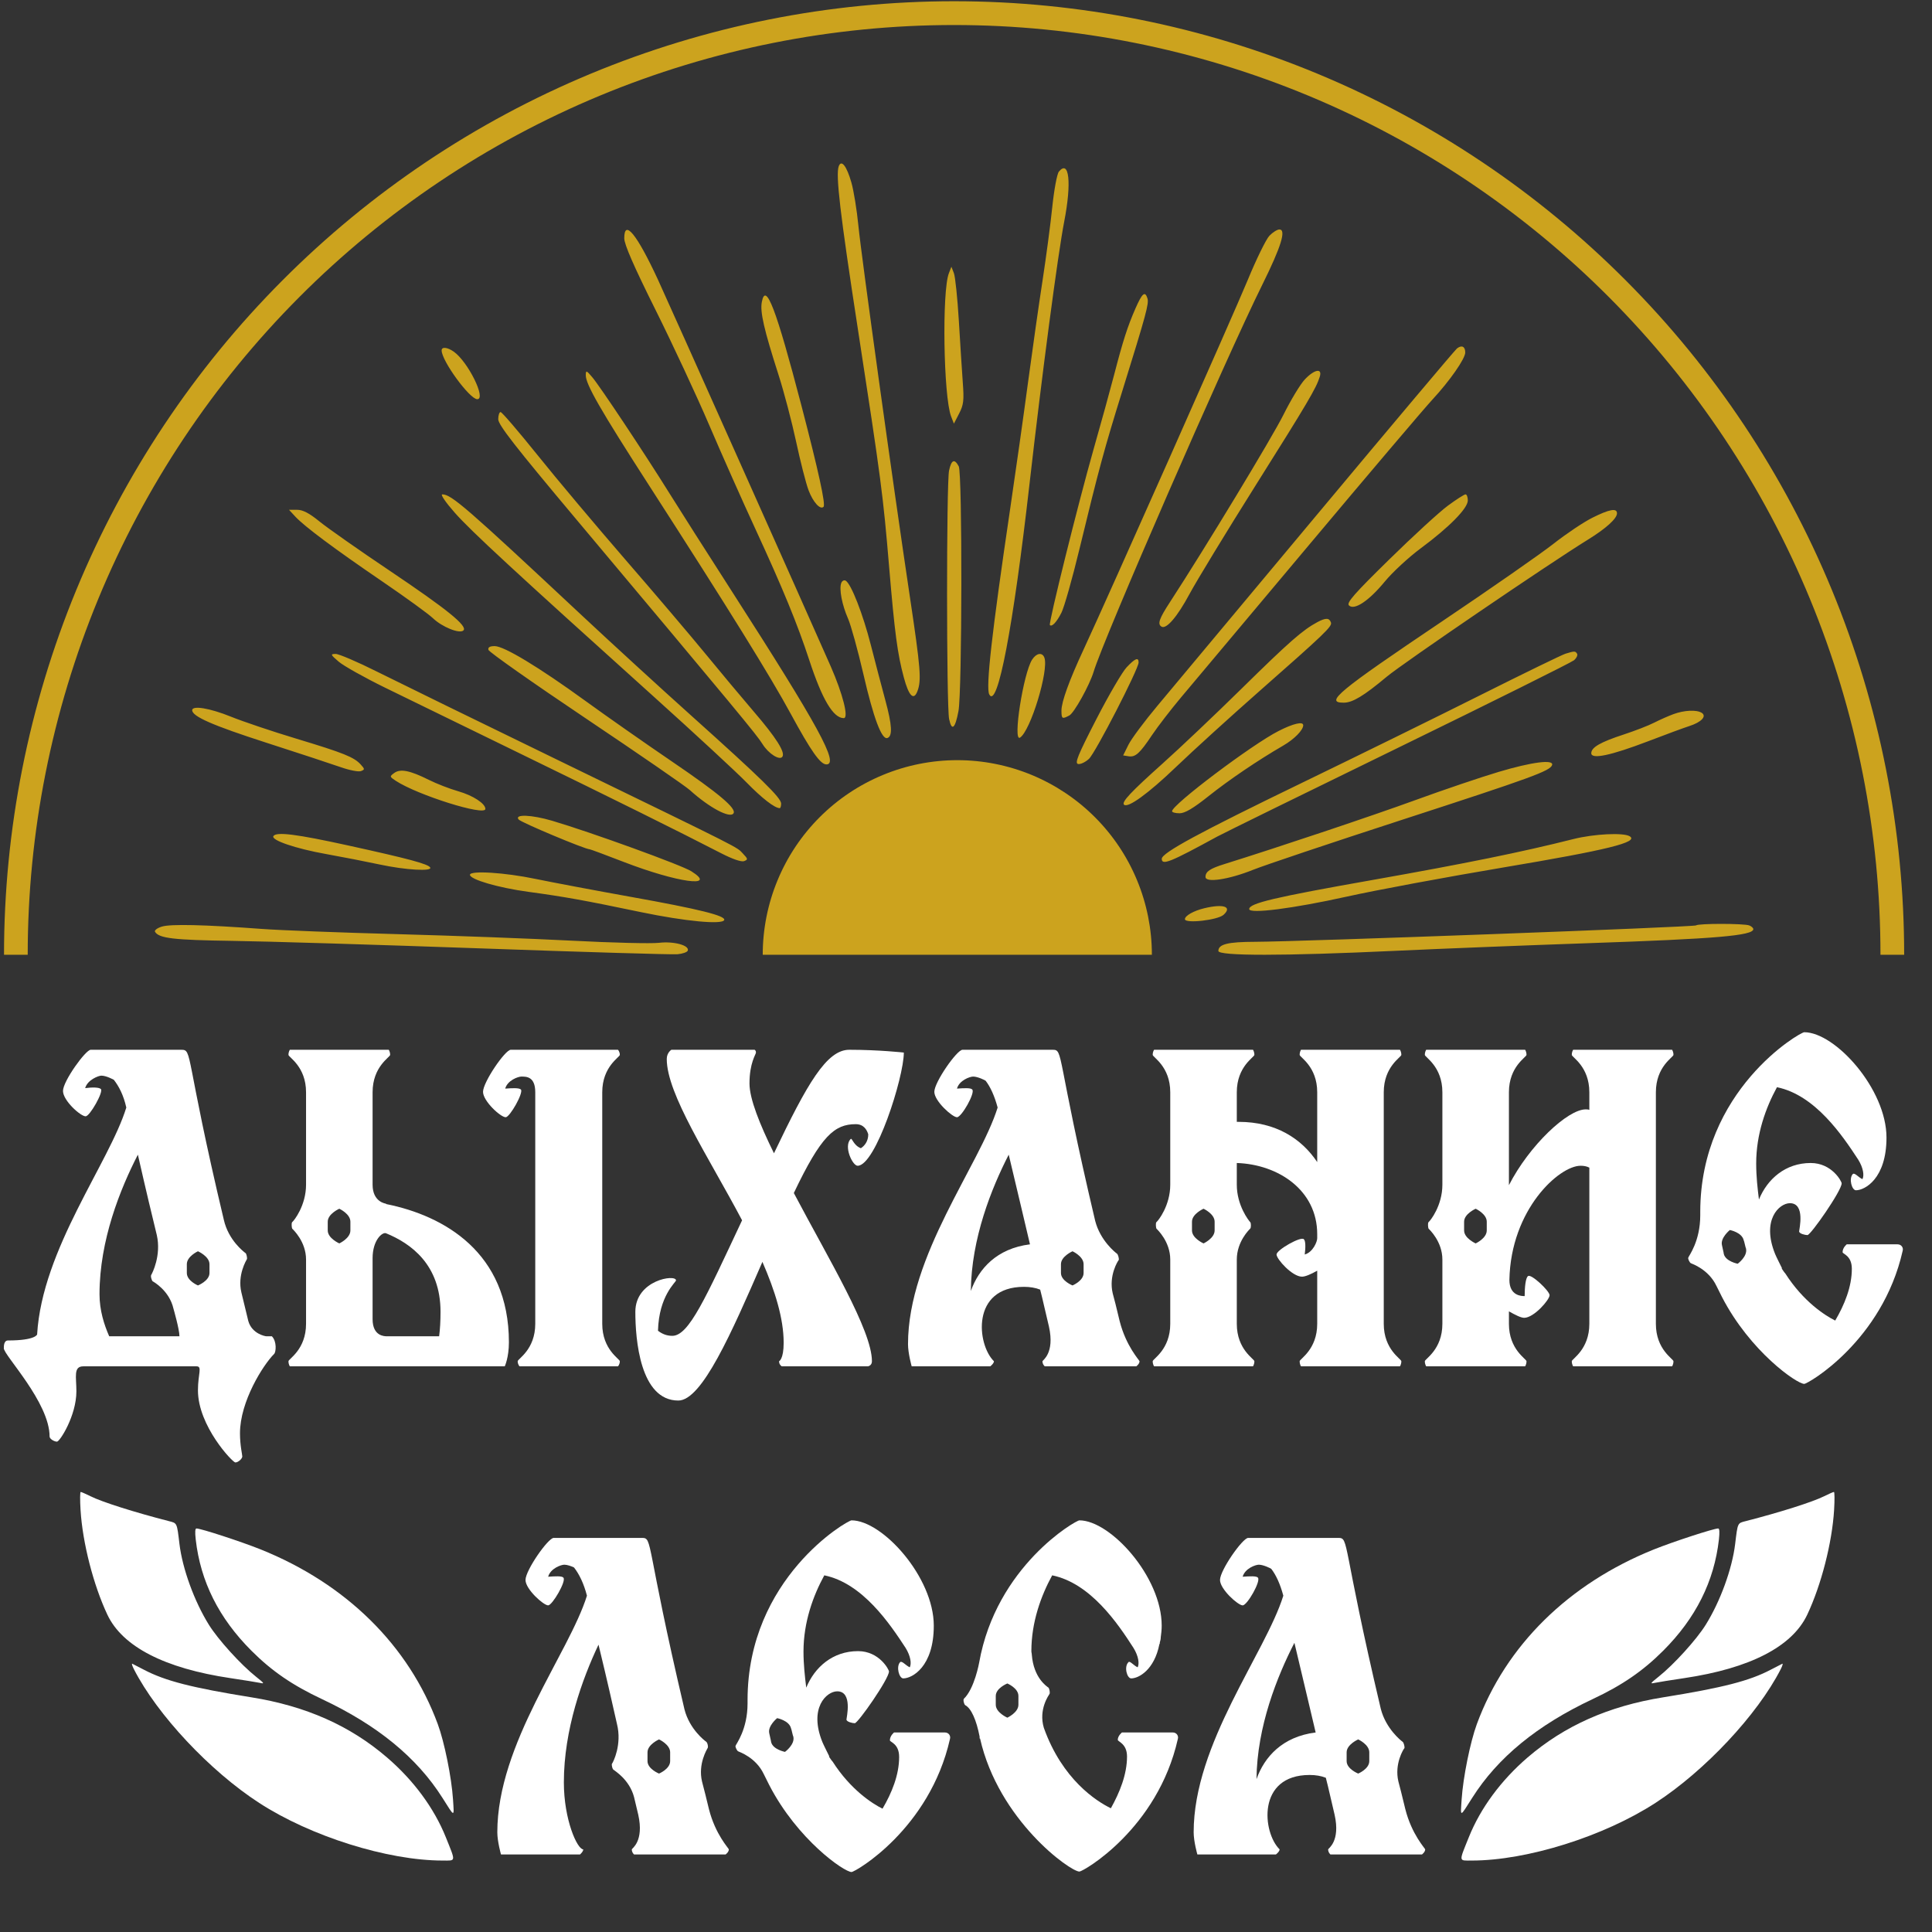
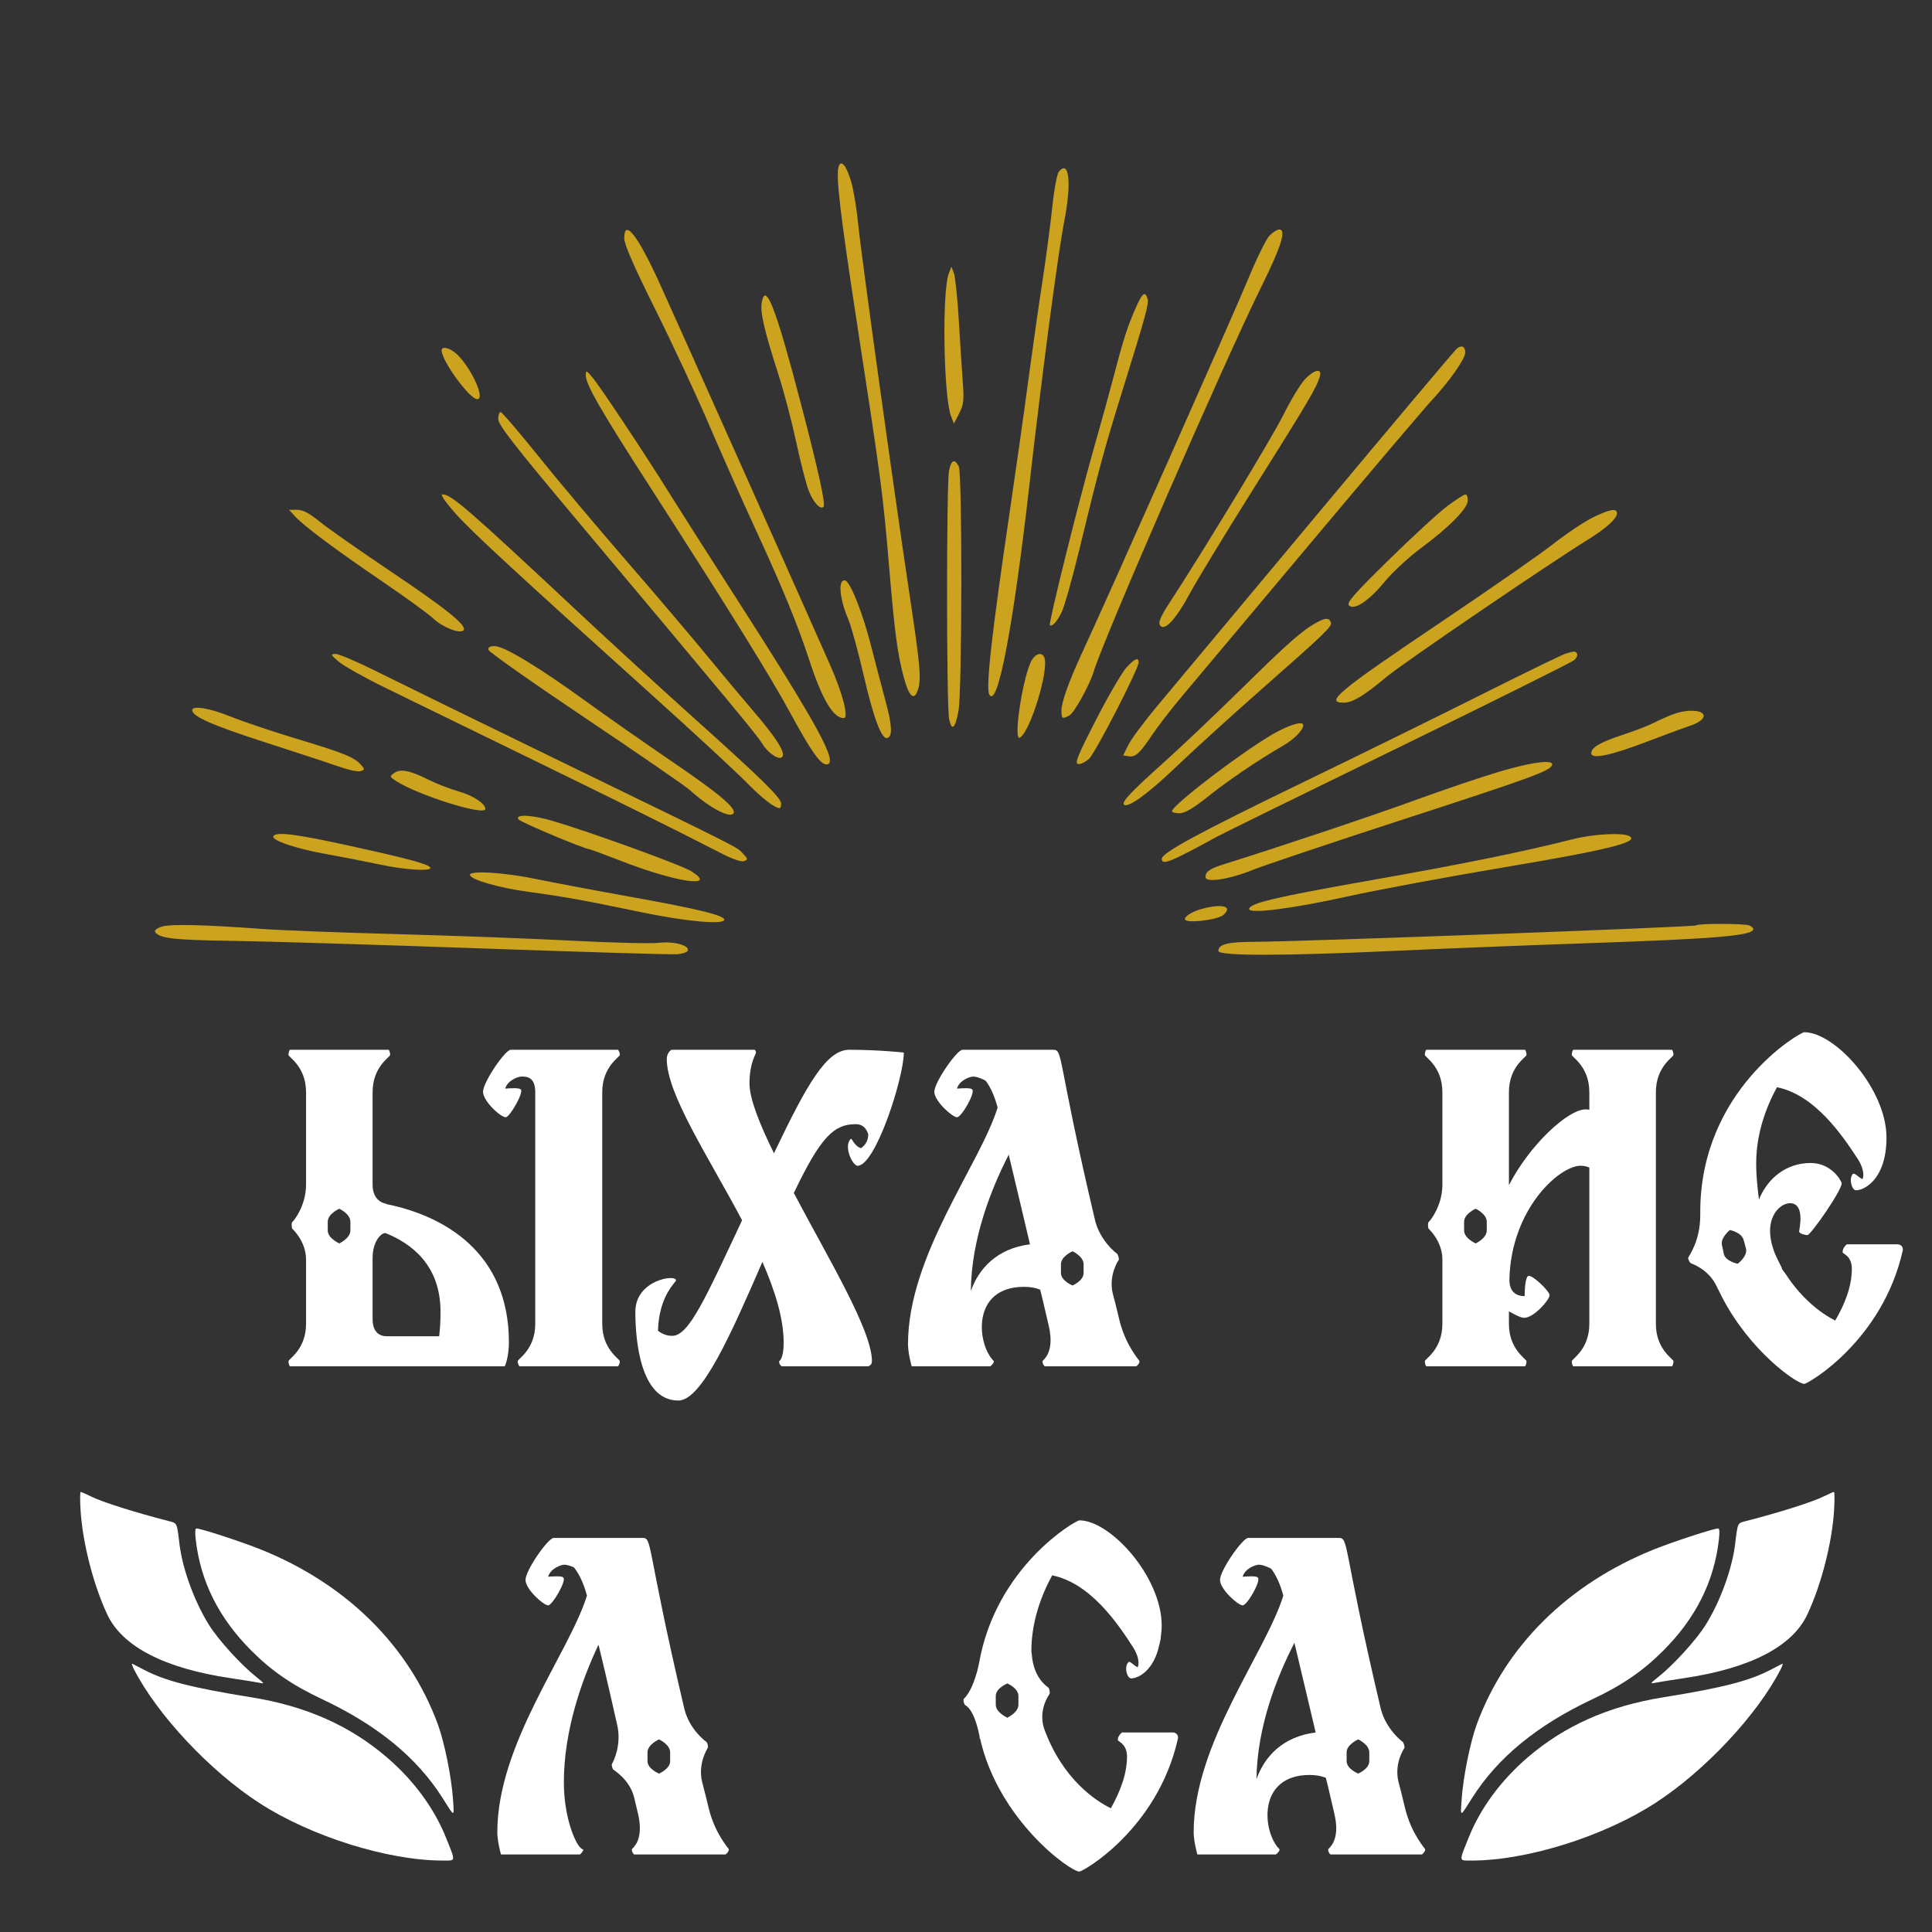
<svg xmlns="http://www.w3.org/2000/svg" width="61" height="61" viewBox="0 0 61 61" fill="none">
  <rect x="0" y="0" width="61" height="61" fill="#333333" stroke="none" />
-   <path d="M8.584 42.191C8.745 42.352 8.715 42.688 8.657 42.746C8.307 43.096 7.577 44.249 7.577 45.255C7.577 45.635 7.65 45.927 7.65 45.985C7.65 46.058 7.519 46.175 7.431 46.175C7.344 46.175 6.25 45.022 6.25 43.899C6.25 43.373 6.395 43.14 6.206 43.14H2.631C2.31 43.14 2.412 43.475 2.412 43.928C2.412 44.701 1.887 45.518 1.799 45.518C1.712 45.518 1.566 45.431 1.566 45.358C1.566 44.278 0.121 42.79 0.121 42.571C0.121 42.498 0.121 42.323 0.253 42.323C1.128 42.323 1.172 42.133 1.172 42.133C1.332 39.434 3.448 36.72 3.988 34.969C3.9 34.575 3.754 34.298 3.594 34.093C3.594 34.093 3.361 33.962 3.2 33.962C3.112 33.962 2.762 34.093 2.689 34.356C2.908 34.327 3.127 34.327 3.185 34.385C3.273 34.473 2.835 35.246 2.704 35.246C2.543 35.246 1.989 34.75 1.989 34.444C1.989 34.137 2.704 33.145 2.864 33.145H5.724C6.089 33.145 5.826 33.291 7.067 38.514C7.213 39.157 7.694 39.521 7.752 39.565C7.782 39.58 7.811 39.725 7.796 39.755C7.782 39.784 7.49 40.251 7.621 40.805C7.621 40.805 7.796 41.52 7.84 41.71C7.957 42.118 8.38 42.191 8.409 42.191H8.584ZM3.448 42.191H5.666C5.666 41.972 5.476 41.316 5.476 41.316C5.345 40.747 4.849 40.47 4.82 40.455C4.79 40.426 4.747 40.295 4.776 40.251C4.805 40.207 5.097 39.638 4.951 38.996C4.805 38.398 4.615 37.61 4.353 36.457C3.798 37.537 3.142 39.157 3.142 40.864C3.142 41.374 3.288 41.827 3.448 42.191ZM6.614 40.193V39.915C6.614 39.667 6.25 39.507 6.25 39.507C6.25 39.507 5.899 39.667 5.899 39.915V40.193C5.899 40.441 6.25 40.586 6.25 40.586C6.25 40.586 6.614 40.441 6.614 40.193Z" fill="white" />
  <path d="M19.015 41.797C19.015 42.614 19.57 42.906 19.57 42.979C19.57 43.081 19.511 43.14 19.511 43.14H16.404C16.404 43.14 16.345 43.081 16.345 42.979C16.345 42.906 16.9 42.614 16.9 41.797V34.487C16.9 33.991 16.622 33.991 16.462 33.991C16.36 33.991 16.024 34.108 15.951 34.371C16.17 34.356 16.389 34.342 16.447 34.4C16.535 34.502 16.097 35.275 15.966 35.275C15.805 35.275 15.251 34.765 15.251 34.473C15.251 34.166 15.951 33.145 16.126 33.145H19.511C19.511 33.145 19.57 33.203 19.57 33.306C19.57 33.379 19.015 33.67 19.015 34.487V41.797ZM12.201 38.018C14.011 38.383 16.068 39.536 16.068 42.381C16.068 42.863 15.937 43.14 15.937 43.14H9.152C9.152 43.14 9.108 43.081 9.108 42.979C9.108 42.906 9.663 42.614 9.663 41.797V39.769C9.663 39.2 9.254 38.821 9.225 38.792C9.21 38.763 9.196 38.617 9.225 38.587C9.283 38.544 9.663 38.062 9.663 37.406V34.487C9.663 33.67 9.108 33.379 9.108 33.306C9.108 33.203 9.152 33.145 9.152 33.145H12.274C12.274 33.145 12.318 33.203 12.318 33.306C12.318 33.379 11.764 33.67 11.764 34.487V37.406C11.764 37.96 12.187 38.004 12.187 38.004C12.187 38.004 12.187 38.018 12.201 38.018ZM11.063 38.85V38.573C11.063 38.325 10.713 38.164 10.713 38.164C10.713 38.164 10.348 38.325 10.348 38.573V38.85C10.348 39.098 10.713 39.259 10.713 39.259C10.713 39.259 11.063 39.098 11.063 38.85ZM13.865 42.191C13.894 41.972 13.909 41.71 13.909 41.418C13.909 39.93 12.975 39.259 12.187 38.938C12.07 38.894 11.764 39.157 11.764 39.725V41.651C11.764 42.191 12.143 42.191 12.216 42.191H13.865Z" fill="white" />
  <path d="M27.02 35.494C26.348 35.494 25.925 35.859 25.064 37.668C26.173 39.769 27.53 42.002 27.53 42.979C27.53 43.125 27.399 43.14 27.399 43.14H24.685C24.685 43.14 24.598 43.096 24.598 42.979C24.598 42.979 24.743 42.921 24.743 42.396C24.743 41.622 24.466 40.747 24.072 39.842C23.095 42.089 22.161 44.22 21.417 44.22C20.206 44.22 20.06 42.279 20.06 41.418C20.06 40.411 21.344 40.222 21.344 40.426C21.344 40.484 20.804 40.907 20.775 42.016C20.906 42.118 21.052 42.177 21.227 42.177C21.752 42.177 22.278 40.98 23.43 38.529C22.365 36.516 21.052 34.546 21.052 33.437C21.052 33.233 21.198 33.145 21.198 33.145H23.824C23.824 33.145 23.868 33.16 23.868 33.233C23.868 33.291 23.664 33.554 23.664 34.21C23.664 34.692 23.985 35.494 24.437 36.413C25.488 34.21 26.1 33.145 26.815 33.145C27.749 33.145 28.537 33.233 28.537 33.233C28.537 34.02 27.647 36.807 27.078 36.807C26.918 36.807 26.626 36.194 26.859 35.961C26.903 35.917 26.947 36.165 27.18 36.253C27.297 36.18 27.414 36.034 27.414 35.815C27.37 35.669 27.268 35.494 27.02 35.494Z" fill="white" />
  <path d="M35.351 41.71C35.555 42.512 35.979 42.95 35.979 42.979C35.979 43.067 35.876 43.14 35.876 43.14H32.987C32.987 43.14 32.914 43.081 32.914 42.979C32.914 42.95 33.308 42.731 33.119 41.885C33.002 41.404 32.929 41.053 32.842 40.718C32.696 40.659 32.52 40.63 32.331 40.63C30.653 40.63 30.843 42.454 31.382 42.979C31.382 43.052 31.266 43.14 31.266 43.14H28.785C28.785 43.14 28.669 42.731 28.669 42.44C28.669 39.638 30.93 36.793 31.499 34.969C31.397 34.59 31.266 34.312 31.12 34.123C31.105 34.108 30.872 33.991 30.726 33.991C30.624 33.991 30.288 34.108 30.215 34.371C30.434 34.356 30.653 34.342 30.697 34.4C30.799 34.502 30.361 35.275 30.215 35.275C30.069 35.275 29.5 34.765 29.5 34.473C29.5 34.166 30.215 33.145 30.39 33.145H33.236C33.586 33.145 33.338 33.291 34.578 38.544C34.738 39.171 35.22 39.55 35.264 39.58C35.307 39.609 35.337 39.755 35.322 39.784C35.293 39.813 35.001 40.28 35.132 40.834L35.22 41.17C35.264 41.345 35.307 41.52 35.351 41.71ZM30.653 40.761C30.901 40.061 31.47 39.419 32.52 39.288C32.375 38.66 32.17 37.814 31.849 36.457C31.309 37.508 30.668 39.098 30.653 40.761ZM34.213 40.193V39.915C34.213 39.667 33.863 39.507 33.863 39.507C33.863 39.507 33.498 39.667 33.498 39.915V40.193C33.498 40.441 33.863 40.586 33.863 40.586C33.863 40.586 34.213 40.441 34.213 40.193Z" fill="white" />
-   <path d="M43.69 41.797C43.69 42.614 44.245 42.906 44.245 42.979C44.245 43.081 44.201 43.14 44.201 43.14H41.078C41.078 43.14 41.035 43.081 41.035 42.979C41.035 42.906 41.589 42.614 41.589 41.797V40.12C41.385 40.236 41.21 40.309 41.108 40.309C40.801 40.309 40.305 39.755 40.305 39.609C40.305 39.463 41.079 39.025 41.166 39.127C41.224 39.171 41.224 39.39 41.195 39.609C41.458 39.536 41.589 39.2 41.589 39.098V38.967C41.589 37.581 40.364 36.764 39.05 36.72V37.406C39.05 38.062 39.43 38.544 39.474 38.587C39.503 38.617 39.503 38.763 39.474 38.792C39.444 38.821 39.05 39.2 39.05 39.769V41.797C39.05 42.614 39.605 42.906 39.605 42.979C39.605 43.081 39.561 43.14 39.561 43.14H36.439C36.439 43.14 36.395 43.081 36.395 42.979C36.395 42.906 36.949 42.614 36.949 41.797V39.769C36.949 39.2 36.541 38.821 36.512 38.792C36.497 38.763 36.482 38.617 36.512 38.587C36.57 38.544 36.949 38.062 36.949 37.406V34.487C36.949 33.67 36.395 33.379 36.395 33.306C36.395 33.203 36.439 33.145 36.439 33.145H39.561C39.561 33.145 39.605 33.203 39.605 33.306C39.605 33.379 39.05 33.67 39.05 34.487V35.421C39.08 35.421 39.094 35.421 39.109 35.421C40.276 35.421 41.093 35.947 41.589 36.691V34.487C41.589 33.67 41.035 33.379 41.035 33.306C41.035 33.203 41.078 33.145 41.078 33.145H44.201C44.201 33.145 44.245 33.203 44.245 33.306C44.245 33.379 43.69 33.67 43.69 34.487V41.797ZM38.35 38.85V38.573C38.35 38.325 38 38.164 38 38.164C38 38.164 37.635 38.325 37.635 38.573V38.85C37.635 39.098 38 39.259 38 39.259C38 39.259 38.35 39.098 38.35 38.85Z" fill="white" />
  <path d="M52.282 34.487V41.797C52.282 42.614 52.837 42.906 52.837 42.979C52.837 43.081 52.793 43.14 52.793 43.14H49.671C49.671 43.14 49.627 43.081 49.627 42.979C49.627 42.906 50.181 42.614 50.181 41.797V36.866C50.094 36.822 50.006 36.807 49.904 36.807C49.233 36.807 47.701 38.179 47.657 40.411C47.657 40.922 48.051 40.922 48.139 40.922C48.139 40.645 48.168 40.353 48.241 40.295C48.328 40.193 48.926 40.761 48.926 40.893C48.926 41.039 48.43 41.608 48.124 41.608C48.022 41.608 47.847 41.52 47.642 41.404V41.797C47.642 42.614 48.197 42.906 48.197 42.979C48.197 43.081 48.153 43.14 48.153 43.14H45.031C45.031 43.14 44.987 43.081 44.987 42.979C44.987 42.906 45.541 42.614 45.541 41.797V39.769C45.541 39.2 45.133 38.821 45.104 38.792C45.089 38.763 45.075 38.617 45.104 38.587C45.162 38.544 45.541 38.062 45.541 37.406V34.487C45.541 33.67 44.987 33.379 44.987 33.306C44.987 33.203 45.031 33.145 45.031 33.145H48.153C48.153 33.145 48.197 33.203 48.197 33.306C48.197 33.379 47.642 33.67 47.642 34.487V37.42C48.285 36.165 49.496 35.027 50.065 35.027C50.108 35.027 50.138 35.027 50.181 35.042V34.487C50.181 33.67 49.627 33.379 49.627 33.306C49.627 33.203 49.671 33.145 49.671 33.145H52.793C52.793 33.145 52.837 33.203 52.837 33.306C52.837 33.379 52.282 33.67 52.282 34.487ZM46.942 38.85V38.573C46.942 38.325 46.592 38.164 46.592 38.164C46.592 38.164 46.227 38.325 46.227 38.573V38.85C46.227 39.098 46.592 39.259 46.592 39.259C46.592 39.259 46.942 39.098 46.942 38.85Z" fill="white" />
  <path d="M58.308 39.288H59.913C60.03 39.288 60.103 39.39 60.074 39.492C59.432 42.337 57.083 43.694 56.966 43.694C56.733 43.694 55.259 42.673 54.369 40.951L54.194 40.601C53.946 40.076 53.42 39.901 53.391 39.886C53.347 39.871 53.289 39.74 53.304 39.711C53.318 39.653 53.683 39.2 53.683 38.369C53.683 38.369 53.683 38.296 53.683 38.266C53.683 34.414 56.835 32.591 56.966 32.591C57.944 32.591 59.563 34.385 59.563 35.917C59.563 37.216 58.877 37.581 58.6 37.581C58.469 37.581 58.367 37.216 58.498 37.07C58.556 37.012 58.673 37.172 58.804 37.23C58.863 37.114 58.834 36.88 58.673 36.618C58.177 35.859 57.316 34.575 56.105 34.327C55.755 34.969 55.449 35.801 55.449 36.734C55.449 37.143 55.492 37.522 55.536 37.873C55.799 37.23 56.368 36.72 57.17 36.72C57.841 36.72 58.148 37.303 58.148 37.362C58.148 37.595 57.17 38.996 57.068 38.996C56.995 38.996 56.805 38.952 56.805 38.879C56.805 38.821 57.01 37.989 56.514 37.989C56.178 37.989 55.609 38.514 56.047 39.594C56.061 39.638 56.266 40.047 56.266 40.047H56.251C56.295 40.105 56.324 40.163 56.368 40.207C56.937 41.097 57.623 41.535 57.944 41.695C58.235 41.199 58.469 40.63 58.469 40.061C58.469 39.638 58.177 39.594 58.177 39.536C58.177 39.39 58.308 39.288 58.308 39.288ZM54.865 39.901C54.865 39.901 55.186 39.667 55.127 39.419C55.113 39.404 55.069 39.171 55.054 39.157C54.996 38.908 54.617 38.836 54.617 38.836C54.617 38.836 54.31 39.084 54.369 39.317C54.369 39.332 54.427 39.565 54.427 39.594C54.486 39.828 54.865 39.901 54.865 39.901Z" fill="white" />
  <path d="M22.384 57.122C22.588 57.925 23.012 58.362 23.012 58.391C23.012 58.479 22.91 58.552 22.91 58.552H20.02C20.02 58.552 19.948 58.494 19.948 58.391C19.948 58.362 20.341 58.143 20.152 57.297C20.137 57.239 20.02 56.743 20.02 56.743C19.875 56.188 19.408 55.911 19.378 55.882C19.335 55.867 19.306 55.721 19.32 55.692C19.364 55.634 19.641 55.079 19.481 54.437C19.349 53.854 19.174 53.066 18.897 51.928C18.386 53.007 17.803 54.612 17.803 56.276C17.803 57.458 18.226 58.391 18.416 58.391C18.416 58.464 18.313 58.552 18.313 58.552H15.818C15.818 58.552 15.702 58.143 15.702 57.852C15.702 55.05 17.963 52.205 18.532 50.381C18.43 49.987 18.284 49.695 18.124 49.491C18.036 49.447 17.905 49.403 17.817 49.403C17.715 49.403 17.38 49.52 17.307 49.783C17.526 49.768 17.744 49.754 17.788 49.812C17.89 49.914 17.438 50.687 17.307 50.687C17.161 50.687 16.592 50.177 16.592 49.885C16.592 49.578 17.307 48.557 17.482 48.557H20.269C20.619 48.557 20.371 48.703 21.611 53.97C21.771 54.598 22.253 54.963 22.297 54.992C22.34 55.021 22.37 55.167 22.34 55.196C22.326 55.225 22.034 55.692 22.165 56.247C22.238 56.524 22.311 56.816 22.384 57.122ZM21.159 55.605V55.327C21.159 55.079 20.808 54.919 20.808 54.919C20.808 54.919 20.444 55.079 20.444 55.327V55.605C20.444 55.853 20.808 55.998 20.808 55.998C20.808 55.998 21.159 55.853 21.159 55.605Z" fill="white" />
-   <path d="M28.229 54.7H29.834C29.951 54.7 30.023 54.802 29.994 54.904C29.352 57.749 27.003 59.106 26.886 59.106C26.653 59.106 25.179 58.085 24.289 56.363L24.114 56.013C23.866 55.488 23.341 55.313 23.312 55.298C23.268 55.284 23.209 55.152 23.224 55.123C23.239 55.065 23.603 54.612 23.603 53.781C23.603 53.781 23.603 53.708 23.603 53.679C23.603 49.827 26.755 48.003 26.886 48.003C27.864 48.003 29.483 49.797 29.483 51.329C29.483 52.628 28.798 52.993 28.52 52.993C28.389 52.993 28.287 52.628 28.418 52.482C28.477 52.424 28.593 52.584 28.725 52.643C28.783 52.526 28.754 52.292 28.593 52.03C28.097 51.271 27.236 49.987 26.026 49.739C25.675 50.381 25.369 51.213 25.369 52.147C25.369 52.555 25.413 52.934 25.456 53.285C25.719 52.643 26.288 52.132 27.091 52.132C27.762 52.132 28.068 52.716 28.068 52.774C28.068 53.007 27.091 54.408 26.988 54.408C26.916 54.408 26.726 54.364 26.726 54.291C26.726 54.233 26.93 53.401 26.434 53.401C26.098 53.401 25.529 53.927 25.967 55.006C25.982 55.05 26.186 55.459 26.186 55.459H26.171C26.215 55.517 26.244 55.575 26.288 55.619C26.857 56.509 27.543 56.947 27.864 57.107C28.156 56.611 28.389 56.042 28.389 55.473C28.389 55.05 28.097 55.006 28.097 54.948C28.097 54.802 28.229 54.7 28.229 54.7ZM24.785 55.313C24.785 55.313 25.106 55.079 25.048 54.831C25.033 54.817 24.989 54.583 24.975 54.569C24.917 54.321 24.537 54.248 24.537 54.248C24.537 54.248 24.231 54.496 24.289 54.729C24.289 54.744 24.348 54.977 24.348 55.006C24.406 55.24 24.785 55.313 24.785 55.313Z" fill="white" />
  <path d="M37.029 54.7C37.145 54.7 37.218 54.802 37.189 54.904C36.547 57.749 34.198 59.092 34.081 59.092C33.79 59.092 31.528 57.472 30.944 54.89H30.93C30.93 54.875 30.93 54.875 30.93 54.86C30.93 54.846 30.93 54.846 30.93 54.831C30.828 54.306 30.667 53.941 30.477 53.839C30.434 53.81 30.404 53.664 30.434 53.635C30.769 53.314 30.915 52.497 30.915 52.497C31.455 49.447 33.965 48.003 34.081 48.003C35.059 48.003 36.679 49.783 36.679 51.329C36.679 51.461 36.664 51.578 36.649 51.694C36.649 51.753 36.635 51.811 36.62 51.855C36.62 51.884 36.62 51.898 36.606 51.913C36.445 52.73 35.949 52.993 35.716 52.993C35.584 52.993 35.482 52.628 35.628 52.482C35.672 52.424 35.788 52.584 35.92 52.643C35.978 52.526 35.949 52.292 35.788 52.03C35.292 51.257 34.432 49.987 33.221 49.739C32.87 50.381 32.564 51.213 32.564 52.132C32.564 52.176 32.578 52.205 32.578 52.249C32.637 52.978 33.045 53.241 33.104 53.285C33.133 53.314 33.162 53.46 33.133 53.489C33.118 53.518 32.783 53.97 32.958 54.554C33.541 56.188 34.621 56.874 35.074 57.093C35.351 56.597 35.584 56.028 35.584 55.459C35.584 55.05 35.292 54.992 35.292 54.933C35.292 54.802 35.424 54.7 35.424 54.7H37.029ZM32.155 53.825V53.547C32.155 53.299 31.805 53.153 31.805 53.153C31.805 53.153 31.44 53.299 31.44 53.547V53.825C31.44 54.072 31.805 54.233 31.805 54.233C31.805 54.233 32.155 54.072 32.155 53.825Z" fill="white" />
  <path d="M44.371 57.122C44.575 57.925 44.998 58.362 44.998 58.391C44.998 58.479 44.896 58.552 44.896 58.552H42.007C42.007 58.552 41.934 58.494 41.934 58.391C41.934 58.362 42.328 58.143 42.138 57.297C42.022 56.816 41.949 56.465 41.861 56.13C41.715 56.072 41.54 56.042 41.35 56.042C39.672 56.042 39.862 57.866 40.402 58.391C40.402 58.464 40.285 58.552 40.285 58.552H37.805C37.805 58.552 37.688 58.143 37.688 57.852C37.688 55.05 39.95 52.205 40.519 50.381C40.417 50.002 40.285 49.724 40.139 49.535C40.125 49.52 39.891 49.403 39.745 49.403C39.643 49.403 39.308 49.52 39.235 49.783C39.454 49.768 39.672 49.754 39.716 49.812C39.818 49.914 39.381 50.687 39.235 50.687C39.089 50.687 38.52 50.177 38.52 49.885C38.52 49.578 39.235 48.557 39.41 48.557H42.255C42.605 48.557 42.357 48.703 43.597 53.956C43.758 54.583 44.239 54.963 44.283 54.992C44.327 55.021 44.356 55.167 44.342 55.196C44.312 55.225 44.021 55.692 44.152 56.247L44.239 56.582C44.283 56.757 44.327 56.932 44.371 57.122ZM39.672 56.174C39.92 55.473 40.49 54.831 41.54 54.7C41.394 54.072 41.19 53.226 40.869 51.869C40.329 52.92 39.687 54.51 39.672 56.174ZM43.233 55.605V55.327C43.233 55.079 42.883 54.919 42.883 54.919C42.883 54.919 42.518 55.079 42.518 55.327V55.605C42.518 55.853 42.883 55.998 42.883 55.998C42.883 55.998 43.233 55.853 43.233 55.605Z" fill="white" />
  <path fill-rule="evenodd" clip-rule="evenodd" d="M2.543 47.673C2.606 48.709 2.948 50.042 3.39 50.981C3.866 51.99 5.196 52.676 7.279 52.985C7.691 53.046 8.105 53.113 8.2 53.133C8.36 53.168 8.352 53.154 8.085 52.941C7.603 52.558 6.888 51.77 6.596 51.301C6.136 50.562 5.761 49.533 5.666 48.748C5.585 48.071 5.595 48.094 5.332 48.027C4.242 47.747 3.218 47.422 2.859 47.242C2.709 47.168 2.569 47.106 2.548 47.106C2.526 47.106 2.524 47.362 2.543 47.673ZM6.18 48.608C6.33 49.932 6.91 51.091 7.94 52.12C8.58 52.761 9.235 53.21 10.166 53.647C11.916 54.47 13.164 55.492 13.969 56.764C14.366 57.392 14.34 57.388 14.303 56.814C14.258 56.121 14.032 55.004 13.822 54.436C12.908 51.956 10.931 50.006 8.229 48.92C7.615 48.674 6.344 48.259 6.202 48.259C6.161 48.259 6.153 48.373 6.18 48.608ZM4.228 52.703C4.964 54.141 6.623 55.913 8.184 56.925C9.813 57.982 12.241 58.744 13.978 58.744C14.402 58.744 14.395 58.803 14.075 58.005C13.706 57.089 13.06 56.212 12.22 55.49C11.051 54.485 9.661 53.868 7.941 53.591C6.054 53.287 5.215 53.072 4.542 52.718C4.368 52.626 4.204 52.542 4.177 52.53C4.151 52.519 4.174 52.596 4.228 52.703Z" fill="white" />
  <path fill-rule="evenodd" clip-rule="evenodd" d="M57.909 47.673C57.846 48.709 57.504 50.042 57.061 50.981C56.585 51.99 55.255 52.676 53.173 52.985C52.761 53.046 52.346 53.113 52.251 53.133C52.091 53.168 52.1 53.154 52.366 52.941C52.848 52.558 53.563 51.77 53.855 51.301C54.316 50.562 54.69 49.533 54.785 48.748C54.867 48.071 54.856 48.094 55.119 48.027C56.209 47.747 57.233 47.422 57.593 47.242C57.742 47.168 57.882 47.106 57.904 47.106C57.925 47.106 57.928 47.362 57.909 47.673ZM54.272 48.608C54.122 49.932 53.541 51.091 52.512 52.12C51.871 52.761 51.216 53.21 50.285 53.647C48.535 54.47 47.288 55.492 46.483 56.764C46.085 57.392 46.111 57.388 46.149 56.814C46.194 56.121 46.42 55.004 46.629 54.436C47.544 51.956 49.52 50.006 52.222 48.92C52.836 48.674 54.108 48.259 54.249 48.259C54.291 48.259 54.298 48.373 54.272 48.608ZM56.223 52.703C55.488 54.141 53.828 55.913 52.267 56.925C50.638 57.982 48.21 58.744 46.473 58.744C46.049 58.744 46.056 58.803 46.377 58.005C46.745 57.089 47.392 56.212 48.231 55.49C49.401 54.485 50.79 53.868 52.51 53.591C54.397 53.287 55.236 53.072 55.909 52.718C56.084 52.626 56.248 52.542 56.274 52.53C56.3 52.519 56.278 52.596 56.223 52.703Z" fill="white" />
-   <path d="M36.369 30.145C36.369 29.338 36.21 28.539 35.901 27.794C35.593 27.048 35.14 26.371 34.57 25.801C33.999 25.23 33.322 24.778 32.577 24.469C31.831 24.16 31.032 24.001 30.226 24.001C29.419 24.001 28.62 24.16 27.875 24.469C27.129 24.778 26.452 25.23 25.881 25.801C25.311 26.371 24.858 27.048 24.55 27.794C24.241 28.539 24.082 29.338 24.082 30.145L30.226 30.145H36.369Z" fill="#CCA31E" />
  <path fill-rule="evenodd" clip-rule="evenodd" d="M26.483 5.246C26.38 5.513 26.523 6.732 27.083 10.371C27.827 15.203 27.88 15.605 28.075 17.923C28.25 19.997 28.337 20.648 28.538 21.393C28.694 21.976 28.849 22.132 28.966 21.824C29.097 21.479 29.068 21.113 28.728 18.844C28.198 15.308 27.195 8.078 27.102 7.123C27.054 6.632 26.955 6.019 26.881 5.762C26.735 5.246 26.566 5.028 26.483 5.246ZM33.433 5.418C33.374 5.489 33.281 5.991 33.224 6.538C33.168 7.084 33.028 8.133 32.915 8.87C32.801 9.606 32.596 11.049 32.458 12.076C32.321 13.104 32.065 14.912 31.89 16.096C31.313 20 31.12 21.716 31.235 21.927C31.494 22.404 31.988 19.82 32.504 15.29C32.898 11.826 33.402 8.014 33.601 6.995C33.839 5.771 33.759 5.025 33.433 5.418ZM19.71 7.523C19.71 7.716 20.011 8.407 20.694 9.777C21.235 10.863 21.998 12.501 22.39 13.416C22.782 14.332 23.439 15.812 23.852 16.705C24.717 18.58 25.178 19.702 25.553 20.846C25.959 22.085 26.309 22.674 26.641 22.674C26.804 22.674 26.612 21.914 26.229 21.04C25.533 19.456 21.129 9.598 20.773 8.828C20.107 7.392 19.71 6.904 19.71 7.523ZM40.08 7.443C39.975 7.553 39.666 8.183 39.394 8.844C38.953 9.913 34.981 18.855 34.206 20.522C33.759 21.483 33.514 22.16 33.514 22.432C33.514 22.699 33.535 22.712 33.764 22.589C33.916 22.508 34.402 21.632 34.529 21.212C34.849 20.153 38.692 11.334 39.856 8.988C40.449 7.792 40.619 7.245 40.395 7.245C40.327 7.245 40.185 7.334 40.08 7.443ZM29.96 8.625C29.737 9.193 29.789 12.522 30.03 13.148L30.118 13.376L30.283 13.056C30.424 12.783 30.441 12.642 30.399 12.082C30.373 11.722 30.316 10.842 30.274 10.128C30.231 9.413 30.161 8.737 30.118 8.625L30.039 8.422L29.96 8.625ZM24.053 9.538C23.994 9.851 24.122 10.405 24.58 11.833C24.752 12.369 25.002 13.319 25.136 13.944C25.27 14.569 25.446 15.26 25.529 15.479C25.67 15.854 25.898 16.106 26.002 16.002C26.074 15.93 25.843 14.874 25.304 12.807C24.501 9.734 24.176 8.883 24.053 9.538ZM35.849 9.742C35.602 10.304 35.456 10.759 35.177 11.833C35.061 12.28 34.767 13.348 34.522 14.206C34.039 15.907 33.099 19.687 33.148 19.736C33.214 19.801 33.361 19.644 33.512 19.348C33.599 19.178 33.855 18.276 34.08 17.344C34.697 14.798 34.864 14.18 35.443 12.32C36.191 9.913 36.281 9.583 36.229 9.42C36.152 9.178 36.063 9.253 35.849 9.742ZM46.001 11.003C45.934 11.058 43.946 13.418 41.584 16.248C39.222 19.079 36.955 21.795 36.544 22.284C36.134 22.774 35.723 23.326 35.63 23.512L35.462 23.851L35.63 23.878C35.85 23.913 35.983 23.793 36.377 23.204C36.558 22.935 36.967 22.404 37.286 22.024C37.605 21.644 39.415 19.488 41.308 17.233C43.2 14.977 44.961 12.903 45.221 12.622C45.775 12.025 46.263 11.325 46.263 11.128C46.263 10.939 46.15 10.884 46.001 11.003ZM13.944 11.064C13.944 11.392 14.829 12.604 15.069 12.604C15.362 12.604 14.775 11.417 14.325 11.102C14.124 10.961 13.944 10.943 13.944 11.064ZM18.495 11.843C18.49 12.13 18.952 12.935 20.518 15.365C23.009 19.233 24.328 21.36 24.965 22.535C25.604 23.712 25.901 24.135 26.091 24.135C26.503 24.135 25.847 22.934 23.123 18.695C22.333 17.466 21.438 16.059 21.132 15.568C20.362 14.33 18.951 12.208 18.703 11.914C18.515 11.691 18.497 11.685 18.495 11.843ZM41.198 11.98C41.058 12.128 40.754 12.63 40.522 13.097C40.162 13.819 38.048 17.309 36.939 19.012C36.598 19.535 36.54 19.703 36.672 19.785C36.824 19.879 37.171 19.475 37.557 18.755C37.779 18.342 38.714 16.805 39.636 15.339C41.29 12.71 41.559 12.254 41.67 11.894C41.757 11.613 41.499 11.66 41.198 11.98ZM15.731 13.236C15.731 13.413 16.258 14.089 18.182 16.382C23.266 22.442 23.901 23.209 24.075 23.492C24.263 23.798 24.622 24.024 24.705 23.889C24.794 23.745 24.501 23.284 23.802 22.471C23.419 22.024 22.726 21.195 22.263 20.63C21.799 20.064 20.665 18.73 19.742 17.666C18.82 16.601 17.573 15.119 16.973 14.37C16.372 13.622 15.847 13.01 15.806 13.01C15.765 13.01 15.731 13.112 15.731 13.236ZM29.965 14.858C29.88 15.26 29.882 22.299 29.967 22.704C30.051 23.099 30.157 23.008 30.262 22.452C30.378 21.838 30.386 14.94 30.271 14.724C30.136 14.472 30.038 14.515 29.965 14.858ZM14.362 16.192C14.877 16.773 16.189 17.986 20.644 21.998C21.939 23.164 23.254 24.381 23.567 24.701C24.058 25.204 24.46 25.516 24.619 25.516C24.643 25.516 24.663 25.451 24.663 25.371C24.663 25.191 24.041 24.582 21.821 22.591C20.861 21.73 19.308 20.308 18.37 19.43C14.726 16.021 14.251 15.609 13.965 15.609C13.898 15.609 14.07 15.861 14.362 16.192ZM45.716 15.965C45.449 16.161 44.614 16.927 43.86 17.667C42.755 18.75 42.508 19.032 42.591 19.115C42.757 19.281 43.22 18.974 43.722 18.363C43.965 18.068 44.477 17.594 44.858 17.312C45.76 16.644 46.344 16.049 46.344 15.801C46.344 15.695 46.312 15.609 46.272 15.609C46.232 15.609 45.982 15.769 45.716 15.965ZM9.322 16.309C9.613 16.623 10.567 17.334 12.077 18.363C12.814 18.866 13.531 19.386 13.67 19.52C13.964 19.8 14.513 20.02 14.632 19.905C14.772 19.768 14.121 19.241 12.306 18.021C11.338 17.371 10.341 16.671 10.09 16.467C9.765 16.202 9.562 16.096 9.38 16.096H9.125L9.322 16.309ZM50.276 16.347C50.004 16.483 49.455 16.85 49.057 17.163C48.66 17.476 47.076 18.579 45.538 19.614C42.241 21.833 41.813 22.187 42.426 22.186C42.706 22.186 43.061 21.971 43.786 21.365C44.302 20.935 48.907 17.797 50.142 17.035C50.712 16.683 51.054 16.372 51.054 16.207C51.054 16.034 50.814 16.078 50.276 16.347ZM26.561 18.408C26.489 18.597 26.585 19.099 26.775 19.53C26.866 19.736 27.084 20.525 27.26 21.284C27.581 22.675 27.838 23.36 28.017 23.302C28.186 23.246 28.168 22.899 27.952 22.105C27.837 21.681 27.631 20.895 27.494 20.36C27.246 19.388 26.877 18.442 26.703 18.335C26.652 18.304 26.588 18.337 26.561 18.408ZM41.594 19.643C41.131 19.89 40.695 20.273 39.199 21.745C38.372 22.558 37.244 23.628 36.691 24.122C35.7 25.01 35.406 25.323 35.489 25.406C35.608 25.525 36.255 25.056 37.129 24.218C37.666 23.703 38.852 22.625 39.765 21.821C41.828 20.005 42.064 19.779 42.023 19.656C41.972 19.505 41.86 19.501 41.594 19.643ZM15.421 20.518C15.435 20.583 16.817 21.556 18.492 22.68C20.167 23.804 21.646 24.823 21.78 24.945C22.393 25.501 23.053 25.852 23.16 25.679C23.257 25.523 22.694 25.049 21.224 24.049C20.369 23.467 19.139 22.606 18.492 22.136C17.019 21.067 15.916 20.4 15.62 20.4C15.464 20.4 15.402 20.437 15.421 20.518ZM49.43 20.639C49.319 20.673 48.113 21.26 46.75 21.943C45.388 22.626 42.849 23.874 41.107 24.717C37.87 26.284 36.681 26.928 36.681 27.115C36.681 27.332 36.946 27.226 38.427 26.416C38.606 26.318 41.181 25.054 44.15 23.606C47.119 22.158 49.614 20.916 49.696 20.847C49.777 20.777 49.821 20.685 49.794 20.641C49.739 20.552 49.713 20.552 49.43 20.639ZM10.696 20.893C10.853 21.026 11.51 21.395 12.158 21.712C12.806 22.029 14.742 22.974 16.462 23.812C19.4 25.243 21.42 26.244 22.771 26.941C23.128 27.125 23.409 27.221 23.493 27.189C23.62 27.14 23.617 27.119 23.461 26.955C23.249 26.731 23.549 26.883 17.802 24.089C15.166 22.809 12.509 21.509 11.895 21.202C11.282 20.895 10.697 20.645 10.596 20.647C10.427 20.65 10.434 20.669 10.696 20.893ZM32.588 20.826C32.31 21.259 31.97 23.434 32.204 23.29C32.536 23.084 33.124 21.154 32.974 20.762C32.907 20.587 32.723 20.618 32.588 20.826ZM35.571 21.07C35.434 21.215 35.002 21.955 34.612 22.714C34.027 23.852 33.926 24.099 34.04 24.122C34.116 24.137 34.27 24.064 34.382 23.96C34.587 23.77 35.95 21.122 35.95 20.915C35.95 20.741 35.838 20.786 35.571 21.07ZM6.068 22.424C6.068 22.62 6.715 22.904 8.409 23.45C9.421 23.776 10.476 24.123 10.754 24.221C11.031 24.319 11.319 24.375 11.394 24.347C11.521 24.298 11.521 24.284 11.39 24.139C11.178 23.905 10.853 23.774 9.352 23.321C8.595 23.093 7.667 22.78 7.289 22.627C6.627 22.359 6.068 22.266 6.068 22.424ZM52.836 22.548C52.677 22.606 52.403 22.728 52.226 22.818C52.049 22.909 51.617 23.076 51.266 23.191C50.532 23.431 50.242 23.597 50.242 23.781C50.242 23.984 50.856 23.855 52.029 23.407C52.587 23.193 53.178 22.975 53.342 22.923C53.719 22.802 53.896 22.612 53.729 22.506C53.566 22.404 53.179 22.422 52.836 22.548ZM40.369 23.08C39.53 23.506 37.006 25.407 37.006 25.613C37.006 25.649 37.112 25.678 37.242 25.678C37.411 25.678 37.671 25.525 38.156 25.139C38.808 24.62 39.711 24.008 40.514 23.542C40.866 23.338 41.147 23.052 41.147 22.899C41.147 22.77 40.835 22.843 40.369 23.08ZM47.319 24.371C46.761 24.537 45.573 24.939 44.68 25.265C43.33 25.757 40.391 26.741 38.671 27.278C38.199 27.425 38.062 27.518 38.062 27.689C38.062 27.881 38.797 27.771 39.564 27.463C39.921 27.319 42.041 26.608 44.274 25.882C48.365 24.553 48.944 24.341 49.005 24.155C49.065 23.969 48.369 24.058 47.319 24.371ZM12.447 24.406C12.297 24.515 12.299 24.523 12.498 24.654C13.187 25.105 15.325 25.776 15.325 25.541C15.325 25.371 14.935 25.117 14.472 24.984C14.204 24.908 13.784 24.745 13.538 24.622C12.943 24.325 12.64 24.265 12.447 24.406ZM16.375 25.874C16.452 25.968 18.473 26.815 18.618 26.815C18.641 26.815 19.124 26.994 19.692 27.214C21.383 27.867 22.678 28.046 21.828 27.509C21.519 27.314 18.679 26.283 17.436 25.915C16.786 25.723 16.231 25.701 16.375 25.874ZM8.632 26.399C8.553 26.527 9.334 26.793 10.29 26.964C10.804 27.056 11.571 27.206 11.996 27.297C12.803 27.47 13.663 27.52 13.582 27.389C13.514 27.278 12.899 27.113 11.005 26.697C9.359 26.335 8.72 26.255 8.632 26.399ZM49.674 26.493C48.057 26.901 46.275 27.264 43.324 27.786C40.232 28.332 39.442 28.519 39.442 28.703C39.442 28.863 40.829 28.685 42.525 28.309C43.442 28.105 45.672 27.69 47.481 27.386C50.754 26.836 51.75 26.59 51.457 26.405C51.263 26.282 50.327 26.328 49.674 26.493ZM14.838 27.621C14.838 27.768 15.736 28.03 16.681 28.158C17.84 28.316 18.438 28.424 20.241 28.8C21.63 29.089 22.81 29.201 22.866 29.048C22.915 28.913 22.072 28.703 19.927 28.319C18.802 28.117 17.444 27.861 16.908 27.75C15.934 27.547 14.838 27.479 14.838 27.621ZM38.021 28.677C37.688 28.757 37.412 28.913 37.412 29.021C37.412 29.168 38.447 29.052 38.632 28.884C38.916 28.627 38.629 28.53 38.021 28.677ZM5.111 29.256C4.963 29.301 4.867 29.375 4.895 29.421C5.022 29.626 5.478 29.68 7.326 29.706C8.398 29.721 11.933 29.829 15.182 29.944C18.43 30.06 21.223 30.143 21.387 30.129C21.552 30.115 21.7 30.063 21.716 30.013C21.771 29.847 21.274 29.713 20.805 29.768C20.562 29.797 19.33 29.767 18.067 29.701C16.805 29.635 14.318 29.542 12.54 29.494C10.763 29.446 8.845 29.372 8.277 29.33C6.449 29.195 5.387 29.17 5.111 29.256ZM53.55 29.218C53.499 29.269 41.045 29.732 39.62 29.736C38.766 29.738 38.468 29.813 38.468 30.025C38.468 30.186 40.529 30.185 44.03 30.022C45.459 29.955 48.218 29.846 50.161 29.779C54.186 29.641 55.358 29.541 55.358 29.335C55.358 29.299 55.3 29.246 55.23 29.219C55.064 29.155 53.614 29.154 53.55 29.218Z" fill="#CCA31E" />
-   <path d="M60.121 30.145C60.121 26.191 59.345 22.276 57.838 18.624C56.33 14.971 54.121 11.652 51.335 8.857C48.55 6.061 45.243 3.843 41.603 2.33C37.964 0.818 34.063 0.039 30.124 0.039C26.185 0.039 22.284 0.818 18.645 2.33C15.005 3.843 11.698 6.061 8.913 8.857C6.127 11.652 3.918 14.971 2.41 18.624C0.903 22.276 0.127 26.191 0.127 30.145H0.875C0.875 26.29 1.632 22.473 3.102 18.911C4.572 15.35 6.726 12.114 9.442 9.388C12.158 6.662 15.382 4.5 18.931 3.024C22.48 1.549 26.283 0.79 30.124 0.79C33.965 0.79 37.769 1.549 41.317 3.024C44.866 4.5 48.09 6.662 50.806 9.388C53.522 12.114 55.677 15.35 57.147 18.911C58.617 22.473 59.373 26.29 59.373 30.145H60.121Z" fill="#CCA31E" />
</svg>